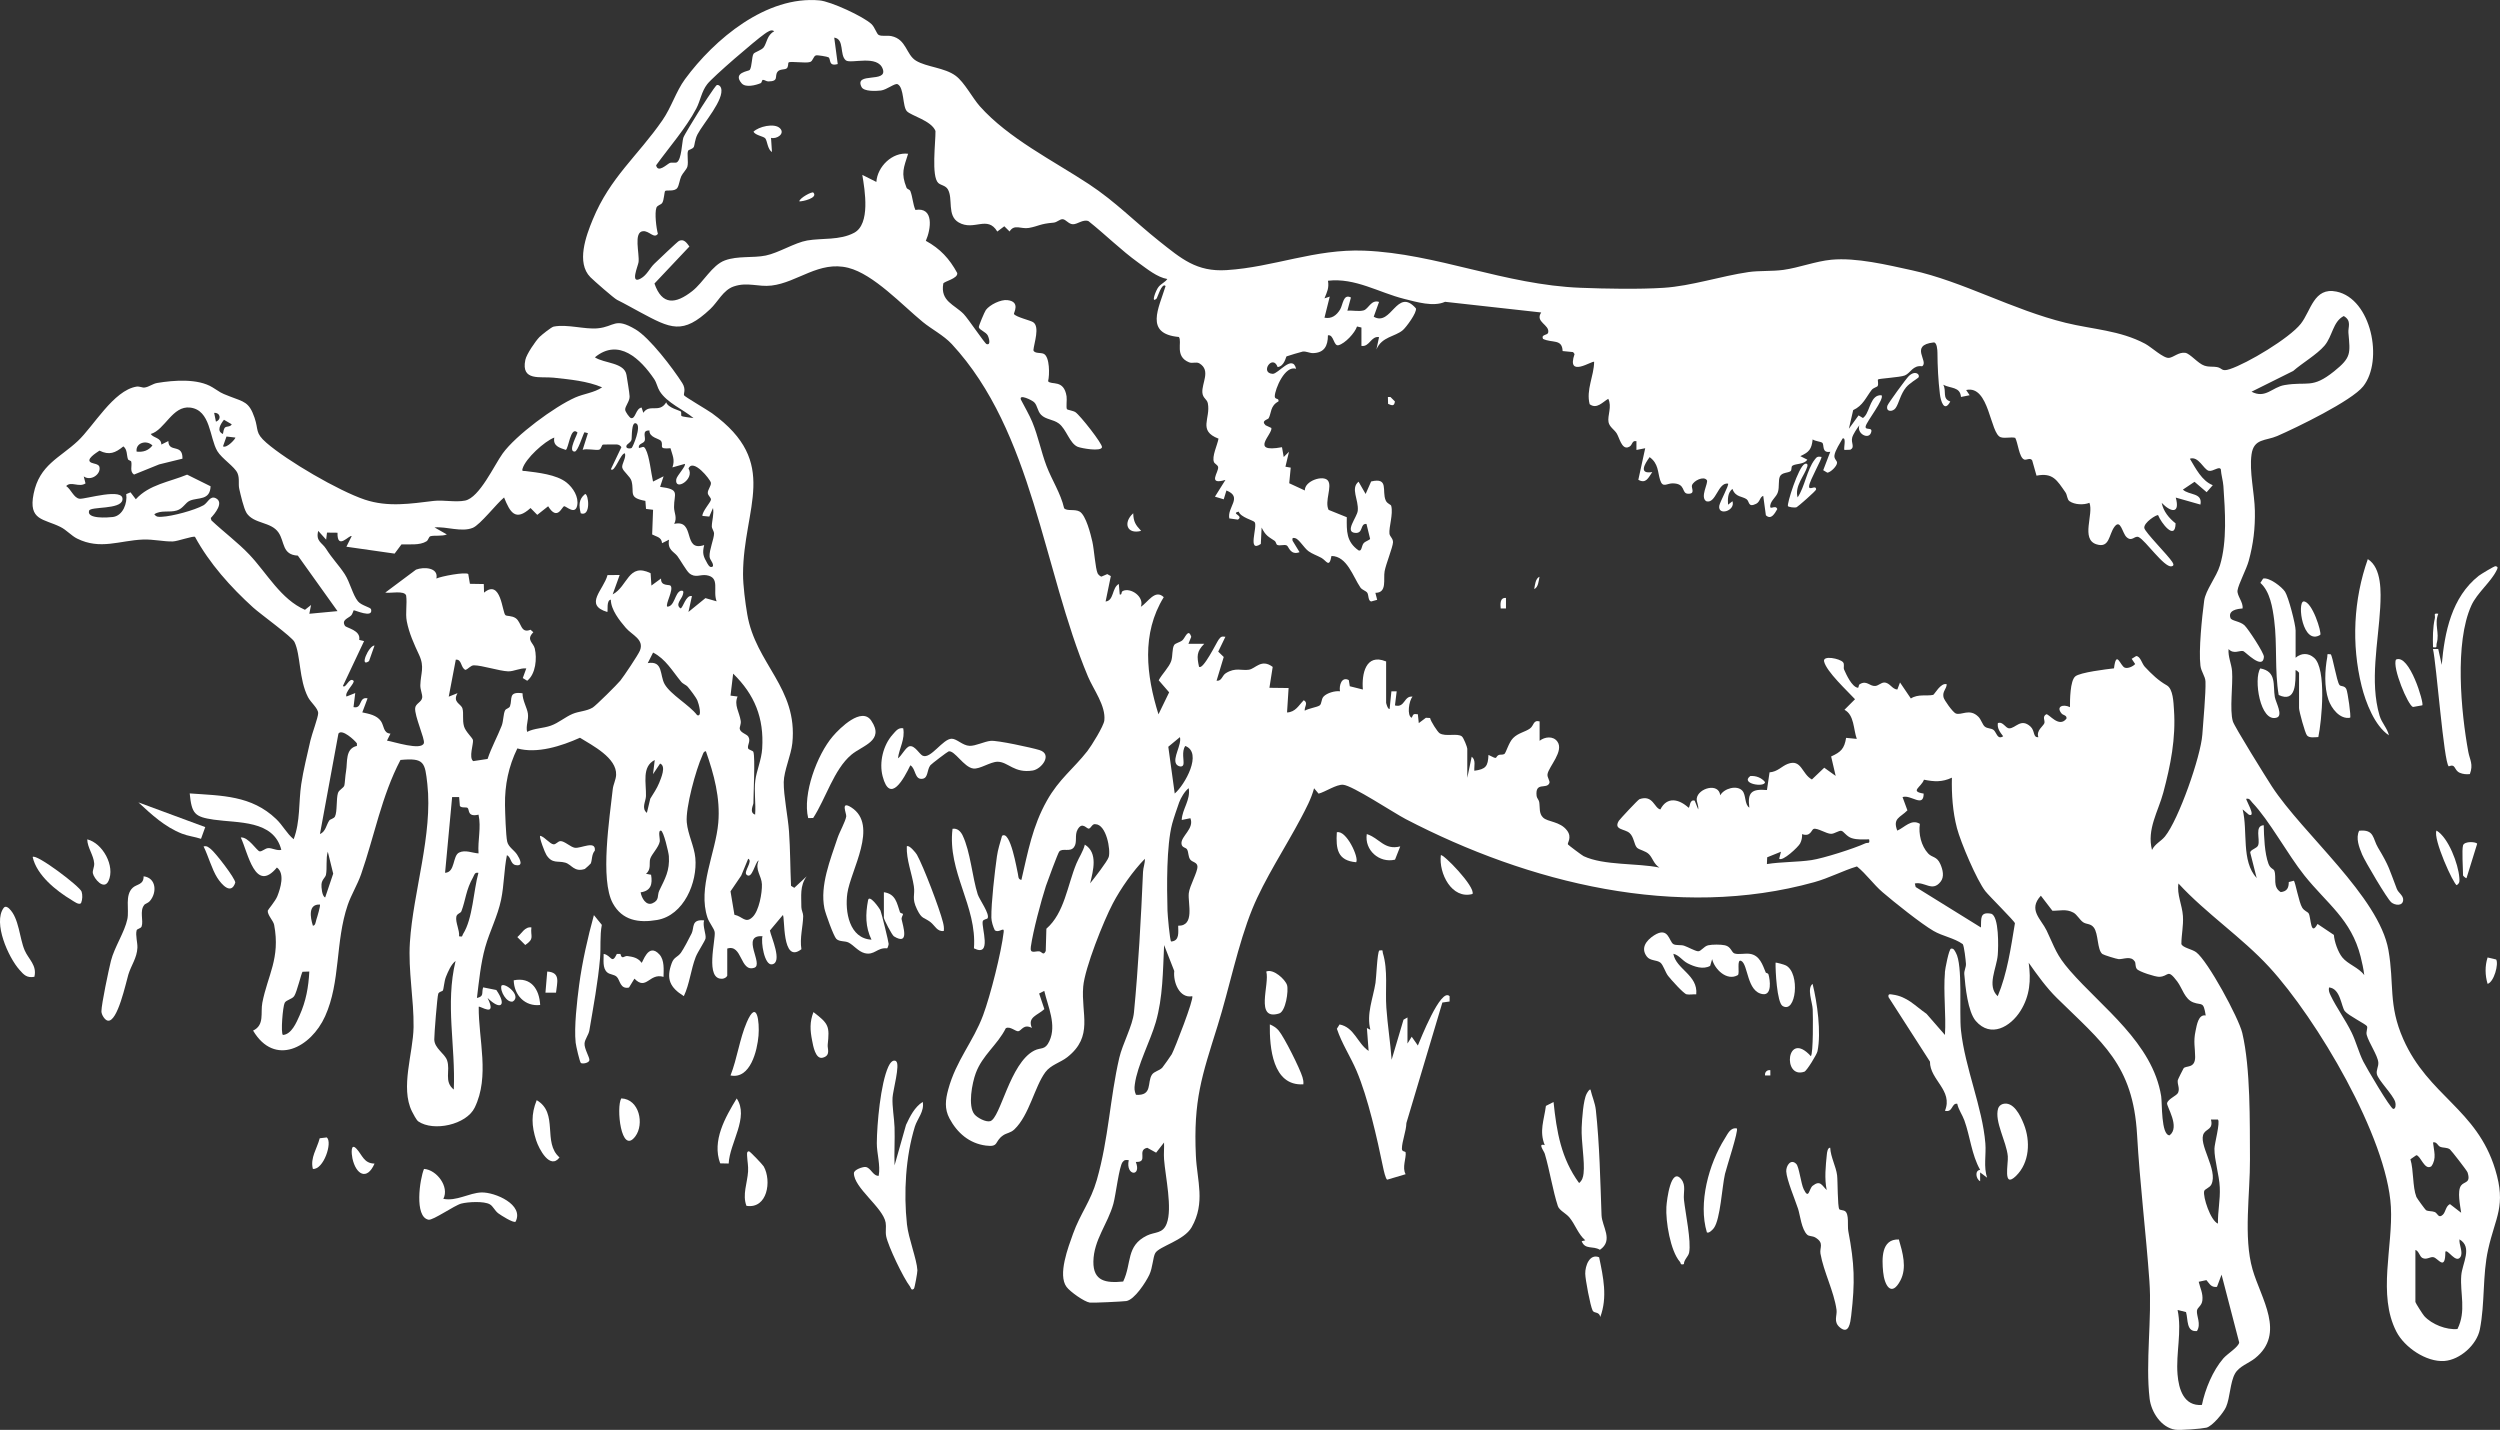
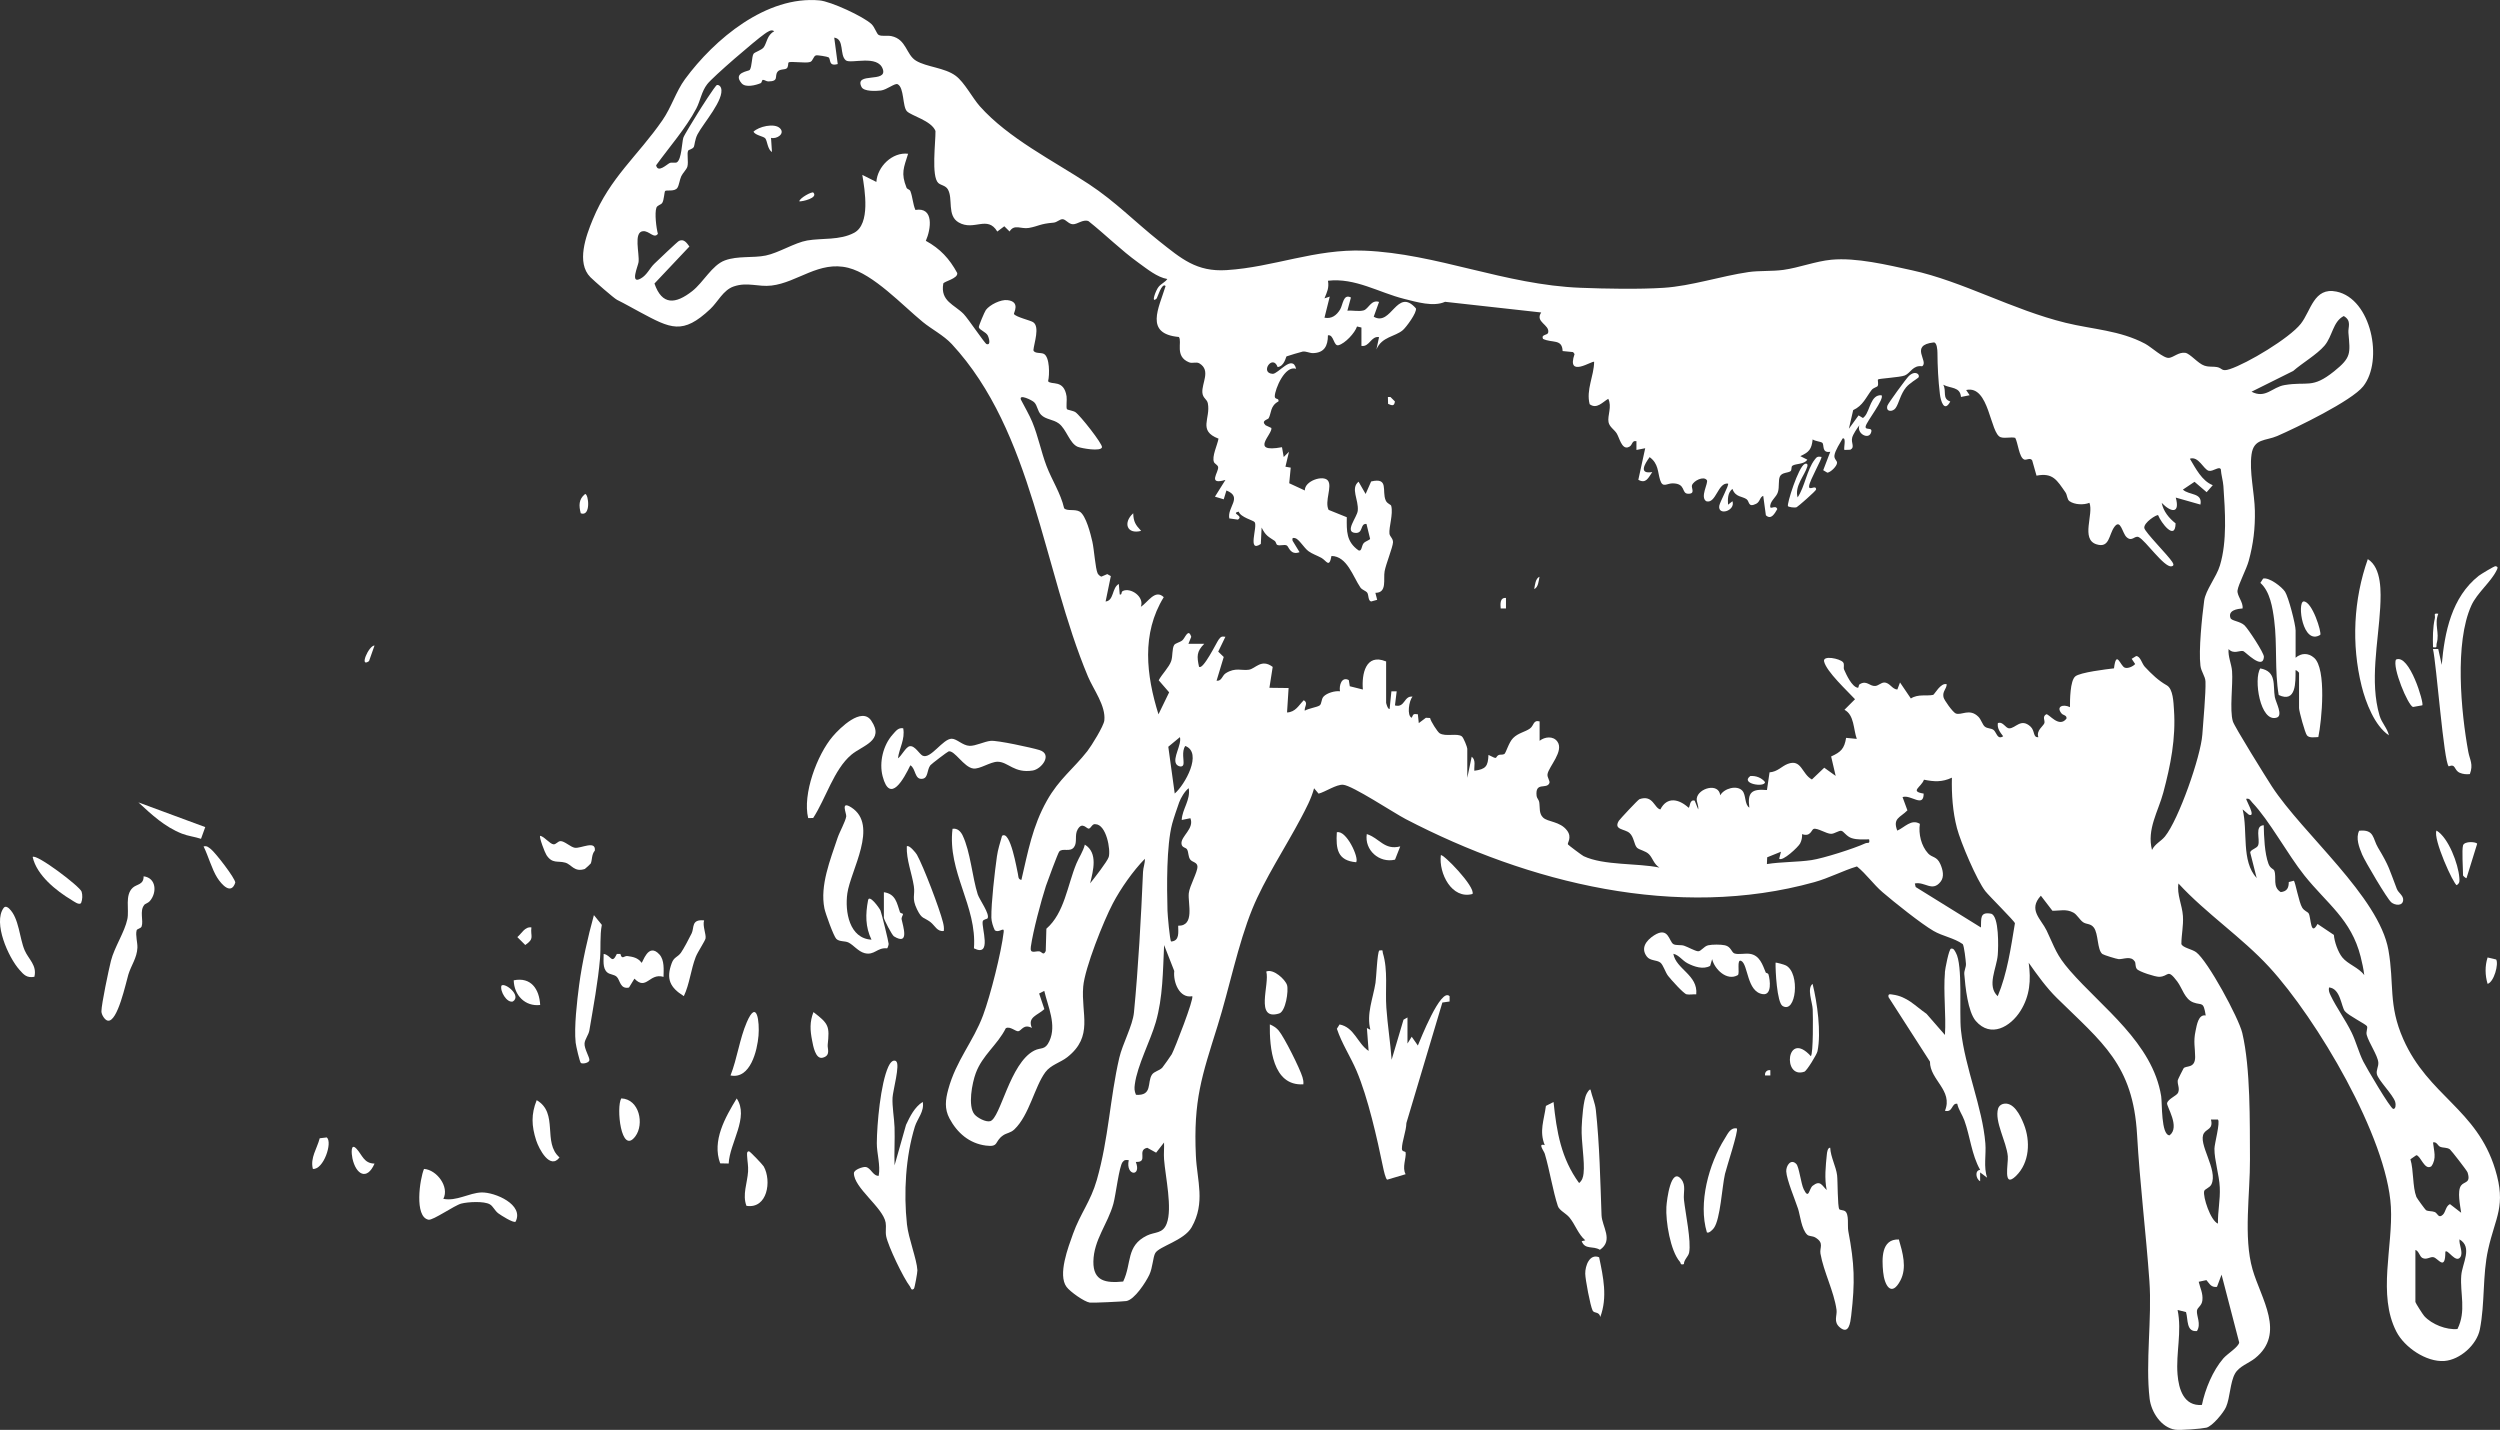
<svg xmlns="http://www.w3.org/2000/svg" id="Layer_2" viewBox="0 0 435.55 249.11">
  <rect x="0" y="0" width="435.55" height="249.11" fill="#333333" stroke="none" />
  <defs>
    <style>.cls-1{fill:#fff;}</style>
  </defs>
  <g id="Layer_2-2">
    <path class="cls-1" d="M390.72,106.01c-.98.06-2.59.32-2.13,1.66.18.51,1.66.55,2.43,1.26.61.56,3.45,4.85,3.4,5.52-.17,2.39-3.28-.95-3.61-1.02-.65-.15-1.66.61-2.55-.35-.12,1.31.51,2.58.61,3.84.18,2.41-.46,6.73.14,8.76.27.92,5.83,9.84,6.79,11.32,5.4,8.28,18.66,19.21,20.31,28.51,1.05,5.93-.06,9.54,2.59,15.53,4.38,9.9,12.8,12.17,16.01,22.68,1.96,6.43.03,8.27-1.23,13.98-1,4.49-.53,9.3-1.44,13.91-.54,2.7-3.47,5.3-6.19,5.5-3.15.22-6.95-2.38-8.35-5.11-3.32-6.44-.57-14.79-.96-21.76-.68-12.15-12.92-32.76-21.19-41.75-4.75-5.17-11.03-9.36-15.82-14.57-.31,1.89.66,3.77.78,5.67.11,1.71-.26,3.21-.27,4.87.21.65,1.84.89,2.57,1.43,2.03,1.5,7.42,11.46,8.04,14.07,1.46,6.21,1.3,15.47,1.34,22,.04,6.01-1.17,13.55.45,19.2,1.46,5.08,5.83,11.16.43,15.48-1.08.86-2.76,1.39-3.48,2.66-.86,1.51-.86,4.19-1.56,5.81-.41.97-2.4,3.39-3.44,3.62-.9.2-4.57.49-5.44.35-2.45-.39-4.16-3.09-4.44-5.39-.75-6.35.43-14-.04-20.53-.61-8.51-1.66-16.91-2.15-25.49-.7-12.2-6.07-16.03-13.97-23.8-1.79-1.76-3.47-4.08-4.91-6.14.42,3.01.22,5.76-1.43,8.39-1.74,2.77-5.18,4.77-7.79,1.75-1.38-1.6-1.82-5.97-2-8.16-.05-.63.33-1.2.29-1.8-.04-.64-.31-3.08-.56-3.43-1.53-1.08-3.48-1.36-5.08-2.29-2.15-1.24-6.9-5.04-8.9-6.76-1.6-1.38-2.81-3.15-4.45-4.48-2.48.75-4.84,2.02-7.43,2.74-23.83,6.63-49.78.15-71.19-10.99-2.04-1.06-9.31-5.88-10.91-5.98-1.17-.08-3.08,1.24-4.26,1.55l-.79-.94c-.49,1.85-1.42,3.55-2.3,5.23-2.66,5.03-6.34,10.6-8.46,15.8-2.51,6.17-4.02,13.88-6.05,20.36-2.75,8.79-4.23,12.94-3.78,22.65.2,4.32,1.7,8.15-.74,12.44-1.32,2.32-5.63,3.31-6.33,4.49-.42.71-.44,2.52-1.04,3.79s-2.57,4.35-4.02,4.58c-.6.09-5.94.34-6.35.27-1-.16-3.43-1.9-4.05-2.73-1.57-2.11.29-6.93,1.13-9.27,1.27-3.53,3.06-5.6,4.14-9.37,2.08-7.28,2.28-14.22,3.91-21.26.57-2.46,2.33-5.6,2.56-7.91.76-7.81,1.24-16.53,1.58-24.49.03-.78.36-1.5.32-2.29-2.06,2.11-4.2,5.16-5.58,7.78-1.6,3.03-4.89,11.25-5.16,14.49-.4,4.78,1.84,8.64-2.76,12.28-1.2.95-2.87,1.33-3.83,2.62-1.89,2.56-2.8,7.48-5.39,9.96-.67.65-1.35.61-2,1.07-1.54,1.08-.65,2.07-2.99,1.76-2.88-.38-4.98-2.2-6.33-4.73-.89-1.67-.7-3.25-.22-5.03,1.38-5.1,4.36-8.32,6.08-12.95,1.28-3.45,3.17-10.91,3.59-14.53.11-.98-.79.28-1.55-.27-.3-.6-.59-1.54-.6-2.19-.04-2.58.59-8,.97-10.69.17-1.22.56-2.39.89-3.57,1.47-1.09,2.61,6.06,2.76,6.6.11.42-.02.96.61,1.08,1.16-4.95,1.92-9.32,4.45-13.82,2.12-3.77,4.61-5.52,7.04-8.62.7-.89,2.86-4.38,2.96-5.34.28-2.56-1.88-5.36-2.84-7.63-7.86-18.73-9.56-42.62-23.73-57.94-1.42-1.53-3.54-2.61-5.05-3.85-3.62-2.97-8.57-8.32-12.98-9.44-5.1-1.29-8.84,2.55-13.38,3.09-2.32.28-4.19-.67-6.6.16-1.83.63-2.75,2.69-4.06,3.92-4.83,4.55-6.89,3.42-12.25.55-1.37-.73-2.55-1.42-4-2.14-.53-.26-4.09-3.38-4.65-3.95-2.49-2.52-.76-7.2.41-10.03,3.04-7.39,7.84-11.08,12.15-17.32,1.55-2.24,2.36-5.01,3.92-7.14,5.13-6.98,14.19-14.59,23.45-13.73,1.96.18,7.65,2.8,9.06,4.14.54.52.9,1.68,1.21,1.86.52.32,1.54.07,2.24.22,2.65.56,2.55,3.24,4.3,4.29,1.84,1.11,4.99,1.2,6.9,2.62,1.53,1.13,2.92,3.86,4.21,5.31,4.96,5.58,12.79,9.48,18.99,13.56,4.6,3.03,8.03,6.57,12.21,9.9,3.92,3.11,6.56,5.42,11.79,5.09,8.25-.52,15.35-3.72,23.97-3.39,12.65.49,24.49,5.97,37.74,6.47,4.41.17,10.1.28,14.46,0,4.79-.31,9.96-2.04,14.76-2.74,1.83-.27,4.11-.11,6.07-.38,2.74-.38,5.62-1.51,8.37-1.77,4.38-.41,9.72.9,14.05,1.84,8.79,1.92,17.5,6.88,26.77,9.15,4.73,1.16,9.43,1.3,13.85,3.65,1.07.57,3.22,2.6,4.17,2.46.82-.12,1.67-1.04,2.82-.88.83.12,2.23,1.88,3.32,2.23.89.29,1.46.11,2.2.25.98.18.73.85,2.23.36,3.06-1,10.38-5.38,12.37-7.9,1.78-2.26,2.27-6.43,6.22-5.61,6.07,1.26,8.22,11.99,4.66,16.5-2,2.54-11.67,7.22-14.98,8.66-2.03.88-4.08.39-4.48,3.2-.42,2.99.52,6.75.58,9.8.06,3.07-.26,5.79-1.07,8.75-.4,1.47-1.78,4.03-1.95,5.14-.14.92,1.05,2.09.87,3.15h.02ZM241.49,115.22v7.22c0,.06.29,1.2.61,1.07l.31-3.07h.92l-.3,2.46c1.78.47,1.53-1.73,3.07-1.53-.63.65-1.03,3.34-.15,3.68.29-.63.25-.72,1.07-.61l.16,1.54,1.24-.93.73.04c.09.56,1.3,2.42,1.65,2.65,1.03.67,3.09-.07,3.89.56.3.24.94,1.87.94,2.14v5.07l.77-3.68c.77.6.39,1.62.46,2.45,2-.28,2.38-.76,2.46-2.76,1.81.94,1.06.4,1.77.02.22-.12.7,0,.99-.17s.76-2.01,1.53-2.78c.9-.91,2.1-1.06,2.94-1.67.72-.52.54-1.53,1.68-1.24v3.38c.89-.7,2.35-.89,3.09.13,1.21,1.66-1.5,4.38-1.71,5.67-.1.61.49,1.19.32,1.58-.49,1.14-2.52-.33-2.22,2.25.04.35.39.67.45,1.03.16.92-.08,1.99.67,2.71.84.81,2.96.64,4.18,2.26.94,1.24-.02,2.18.16,2.43.1.14,2.46,1.91,2.73,2.04,3.54,1.66,9.34,1.18,13.21,1.99-.99-.61-1.17-1.66-1.82-2.32-.6-.61-1.69-.75-2.09-1.14-.51-.51-.52-1.86-1.29-2.55-.85-.77-2.85-.53-1.88-2.14.13-.22,3.35-3.69,3.6-3.77,2.38-.83,2.57,1.59,3.64,1.79,1.17-2.3,3.24-1.82,4.91-.3.27,0,.13-1.52,1.07-1.23l.61,1.53c.12-.65-.33-1.33-.25-1.93.25-1.77,3.83-2.8,4.09-.53.65-1.2,2.92-1.85,3.86-.79.66.74.35,2.38,1.21,2.94-.36-2.71.43-3.29,3.07-3.07l.45-3.08c1.42-.11,2.08-1.05,3.16-1.47,2.43-.93,2.45,1.77,4.22,2.71l2.15-2.05,1.99,1.43-.79-3.39c1.71-.77,2.3-1.35,2.61-3.24l1.86.18c-.61-1.68-.42-4.17-2.15-5.07l1.84-1.84c-1.31-1.42-5-4.83-5.39-6.59-.25-1.11,2.73-.5,3.29.13.33.37.03.91.2,1.3.4.9,1.34,2.98,2.37,3.16.23.04.09-.46.36-.62,1.22-.74,1.71.39,2.69.31.55-.04,1.02-.59,1.56-.6,1,0,1.38,1.2,2.3,1.21l.46-1.22,1.89,2.79c1.26-.82,2.81-.38,3.89-.63.22-.05,1.32-2.19,2.36-1.85-.05.88-.76,1.2-.57,2.23.1.54,1.63,2.63,2.12,2.85.98.43,2.41-.98,3.98.6.44.44.72,1.38,1.08,1.68.47.4,1.09.26,1.55.6.49.36.65,1.79,1.67,1.1-.53-.69-1.07-1.37-.92-2.3.93-.31,1.29.9,1.98.92,1.1.02,2.02-1.85,3.7-.31.82.75.4,1.95,1.37,1.85-.4-1.18.85-1.89,1.05-2.44.16-.44-.43-1.13.33-1.55.48-.11,2.21,2.46,3.52.76.11-.59-.58-.59-.82-.86-1.07-1.23.2-1.74,1.43-1.14,0-1.23.01-4.59.93-5.36.83-.7,5.45-1.25,6.74-1.4.41-3.3,1.08-.46,1.86-.13.53.22,1.44-.19,1.83-.62l-.61-.91.78-.48c.74,0,.99,1.31,1.51,1.87,1.23,1.31,2.36,2.4,3.83,3.23,1.11.63,1.16,2.96,1.25,4.28.34,4.98-.59,9.64-1.86,14.4-.87,3.27-2.9,6.4-1.97,10,.54-1.09,1.56-1.49,2.26-2.35,2.39-2.95,6.23-13.91,6.51-17.75.16-2.3.62-7.22.55-9.23-.03-.93-.76-1.73-.88-2.77-.33-2.71.27-8.47.65-11.32.25-1.87,2.13-4.09,2.75-6.16,1.27-4.22.9-9.43.6-13.82-.07-.95-.39-1.96-.45-2.93-.32-.58-1.36.45-2.1.27-.91-.22-1.77-2.62-3.29-2.1,1.01,1.68,2.09,3.87,3.99,4.61l-1.07,1.22-2.11-1.81-2.03,1.36c1.08,1.02,3.46.49,3.06,2.61l-4.3-1.22c.78,2.87-.83,2.6-2.45.92.29,1.48,1.28,2.68,2.42,3.57-.05,3.16-2.56-.14-3.04-1.42-.23-.17-2.55,1.29-2.41,2.23.11.73,4.09,4.7,4.87,5.91.26.4.32.7-.16.77-1.28.18-4.5-4.51-5.68-5.09-.71-.35-1.16.89-2.12,0-.75-.68-1.03-3.26-2.12-1.79-1,1.36-.82,3.78-3.13,3.04-2.77-.88-.45-5.27-1.22-7.23-1,.41-2.59.34-3.47-.28-.44-.31-.38-1.07-.7-1.53-1.49-2.12-2.17-3.48-5.05-2.92l-.75-2.65c-.33-.56-1.03,0-1.4-.16-.89-.36-1.08-2.93-1.56-3.78-.81-.19-1.71.14-2.51-.1-1.89-.56-1.97-9.16-6.04-8.23l.61.91-1.51.3c-.15-1.81-1.77-1.44-3.09-2.13.63,1.15-.25,2.42,1.23,2.92-1.07,2.01-1.68-.14-1.81-1.27-.3-2.52-.41-4.75-.43-7.25,0-.37-.07-1.84-.67-1.77-4.29.49-.75,3.34-2,4.15-1.62-.23-2.02,1.2-3.01,1.6-.84.34-4.51.53-4.67.7-.11.11.13.81-.07,1.15-.09.16-.76.31-1.03.66-1.01,1.31-1.52,2.75-3.23,3.53l-.75,3.25,1.69-2.33.77.46.3-.29c.93-1.04,1.03-3.82,2.92-3.68.59.59-2.55,4.52-2.75,5.39s1.41-.03.9,1.21c-.48,1.16-2.53.05-1.99-1.38-.4.52-1.1,1.55-1.26,2.15-.25.96.53,1.66-.32,2.12l-1.04.04c-.17-.29.38-2.26-.31-2-.44.79-1.29,2.06-1.42,2.92-.11.7.48.91.45,1.34-.03.58-1.12,1.65-1.69,1.7l-.72-.43,1.23-3.21c-1.57.27-.99-1.27-1.41-1.58-.29-.21-1.24-.26-1.66-.58-.18,1.73-.63,2.22-2.15,2.92l1.22.61c-.52.85-2.01.66-2.58,1.05-.31.21-.05.76-.37.98-.42.29-1.48.19-1.82.89-.32.66-.07,1.81-.35,2.72s-1.2,1.4-1.34,2.35.92-.25,1.23.62c-.41.68-1.04,1.98-1.99,1.08l-.46-3.38c-.59.18-.55,1.04-1.23,1.38-1.44.71-1.14-.39-1.65-.78-.74-.56-1.96-.32-2.49-1.82-.84.7-.82,1.75-.76,2.76l.77-.61c.56,1.69-2.57,2.61-2.3.8.1-.66,1.76-3.65,1.53-3.87-1.79-.24-2.08,3.57-3.79,3.08-1.15-.71.42-3.23.1-3.68-.56-.78-2.3.1-2.59.88-.18.48.67,1.52-.68,1.49-1.23-.03-.3-1.8-2.71-1.81-1.01,0-1.71.85-2.16-.57s-.27-2.86-1.83-4c-.94,1.28-1.9,3,.46,2.6-.67.98-1.09,2.1-2.43,1.35l1.2-5.5-1.53.3v-1.53c-.93-.17-.57.84-1.51,1.08-1.06.28-1.45-1.64-1.92-2.42-.41-.67-1.27-1.13-1.43-1.97-.22-1.14.64-2.71-.05-4.07-.97.55-2,1.87-3.24.94-.65-2.52.75-4.89.78-7.38-.27-.29-4.89,2.93-3.41-1.36l-.26-.34-1.82-.18c-.09-2.18-1.77-1.34-3.42-2.12-.36-.82.78-.59.9-1.09.33-1.38-2.35-1.83-1.21-3.51l-16.75-1.86c-2.02.92-4.94.04-7.13-.51-4.43-1.11-8.53-3.71-13.27-3.16.22,1.26-.17,1.99-.61,3.07l.92-.31-.92,3.68c1.26.24,2.1-.42,2.72-1.42.51-.83.53-2.81,1.89-2.1l-.62,2.3c.88-.09,2.02.19,2.85-.06s1.3-1.93,2.67-1.47l-.93,2.58c3.09,1.78,4.04-5.22,7.35-1.46.22.72-1.69,3.29-2.27,3.79-1.36,1.17-3.66,1.12-4.61,3.37l.46-2.15c-1.42-.23-1.65,1.76-3.07,1.53v-3.2l-.77-.18c-.38,1.15-2.08,2.95-3.21,3.26-.9.25-.8-1.93-1.86-1.72,0,1.84-.63,3.06-2.61,3.1-.61,0-1.19-.35-1.78-.27-.17.02-2.69.77-2.82.84-.11.06-.36,1.72-1.55,1.86-.86-2.34-3.16,1.04-.87,1.18.96.06,3.46-3.5,4.09-.87-1.93-.69-3.69,3.51-3.72,4.78,0,.65.8.24.64.9-1.45.76-1.22,2.05-1.7,2.92-.14.26-1.4.4-.54,1.23l1.01.47c.25,1.07-3.9,4.4,1.85,3.35l.3,1.71.92-.92-.62,2.61.92.16-.26,2.72,2.72,1.26c-.06-1.68,3.22-2.75,4.02-1.72s-.62,3.6.12,5.1l3.17,1.28c-.03,2.44-.1,4.26,2.05,5.78.58.23.5-.81.89-1.26.29-.34,1.1-.56,1.12-.76l-.63-2.59c-1.18-.12-.47,1.7-1.99,1.56-1.88-.18.35-2.72.47-3.86.19-1.91-1.31-3.9.14-5.06l1.23,2.14.96-2.18c3.16-.76,1.82,1.68,2.54,3.3.27.62.9.69.96.95.37,1.44-.43,3.74-.31,4.84.06.52.65.83.62,1.52-.04.84-1.22,3.74-1.46,5.02-.26,1.37.49,3.79-1.61,3.77l.31,1.22-1.05.29c-.54-.11-.42-1.12-.66-1.5s-.89-.48-1.21-.94c-1.29-1.88-2.32-5.46-5.04-5.49-.4,2.18-.85.83-1.77.32-.72-.39-1.59-.68-2.23-1.15-.78-.56-1.65-2.12-2.33-2.28-.46-.1-.53,0-.45.45l1.22,2c-1.61.59-1.88-.98-2.21-1.16-.47-.26-1.23.14-1.72-.13-.13-.07-.19-.53-.39-.67-1.17-.78-1.59-.92-2.29-2.33l-.14,2.86c-2.42,1.62-.52-3.01-1.07-3.8-.22-.32-2.46-.84-2.78-1.83-1.49.32.95.68-.14,1.39l-1.5-.21c-.4-1.98,2.39-3.71-.5-4.87l-.47,1.54-1.53-.46,1.83-2.92c-3.26.97-1.1-1.41-1.28-2.26-.07-.34-.59-.55-.71-.82-.44-.94.6-3.03.78-4.11-3.65-1.39-1.33-3.51-1.86-6.16-.15-.74-.86-.86-.95-1.84-.14-1.68,1.52-3.86-.5-5.1-.58-.35-1.21.06-1.83-.2-2.54-1.04-1.15-3.56-1.76-4.41-6.05-.55-3.5-5-2.32-8.88-.65-.67-1.44,2.05-1.54,2.15-1.08,1.06-.18-1.39.31-1.99s1.15-.81,1.53-1.38c-1.77-.3-3.53-1.76-5.01-2.82-3.08-2.22-5.76-4.91-8.72-7.26-.93-.38-1.91.55-2.7.54s-1.24-.87-1.83-.88c-.5,0-.96.55-1.55.6-2.42.2-2.56.6-4.3.92-1.38.25-2.54-.74-3.37.62l-.92-.91-1.22.92c-1.73-2.88-4.04-.04-6.72-1.58-2.1-1.2-.93-4.14-1.9-5.78-.41-.68-1.2-.68-1.66-1.1-1.25-1.14-.45-7.18-.49-9.06-.7-1.8-4.25-2.66-4.98-3.44-.79-.84-.45-4.13-1.62-4.71-.46-.23-1.88.97-2.9,1.1-.84.1-2.98.21-3.39-.62-1.32-2.66,4.53-.63,3.72-3.09-.86-2.6-5.56-.88-6.44-1.54-1.16-.95-.19-3.7-2.03-3.97l.61,4.61c-1.67.46-1.15-.84-1.6-1.17-.16-.12-1.94-.42-2.19-.34-.48.15-.51.98-1.02,1.15-.78.27-3.46-.19-3.75.09-.13.12,0,.77-.34,1.03s-1.19.07-1.58.58c-.6.77.33,1.67-1.62,1.69-.31,0-.66-.28-.93-.28-.19,0-.17.5-.41.59-.83.34-2.6.82-3.3.02-1.64-1.9,1.26-2.11,1.41-2.33.4-.57.34-2.31.66-2.81.19-.3,1.42-.64,1.78-1.14.54-.75.57-2.15,1.82-2.78-.46-.46-1.25.16-1.69.46-1.59,1.11-8.97,7.44-9.98,8.75s-1.17,2.84-1.9,4.24c-1.76,3.36-4.77,6.8-7,9.89.3,1.41,1.88-.18,2.37-.4.35-.16.97.05,1.25-.12.81-.49.88-3.46,1.11-4.26.14-.47,2.05-3.52,2.5-4.26.39-.65,3.07-4.87,3.36-4.94.34-.08.63.22.72.51.64,1.99-3.09,6.14-4.1,8.08-.45.85-.52,1.96-.63,2.17-.23.43-.88.48-.99.66-.27.45.08,1.96-.14,2.78-.13.5-.8,1.11-1.07,1.69-.27.58-.38,1.57-.67,2.01-.47.72-1.87.34-2.13.55-.16.13-.19,1.61-.52,2.09-.23.34-.85.39-1.01.83-.33.95-.03,3.5.26,4.55-.67.93-1.52-.57-2.6-.46-1.69.16-.58,3.89-.77,5.39-.08.65-1.56,3.96.39,2.85,1.1-.62,1.54-1.78,2.35-2.56.56-.54,4.05-3.87,4.31-3.99.87-.4,1.34.35,1.81.98l-6.09,6.45c1.33,3.83,3.66,3.6,6.57,1.33,1.97-1.54,3.45-4.53,5.7-5.36,2.25-.83,4.9-.39,7.13-.85s5.06-2.25,7.21-2.62c2.62-.45,5.67,0,8.18-1.34,2.85-1.52,1.88-7.36,1.42-10.09l2.45,1.23c.18-2.68,2.79-5.24,5.53-4.91-.76,2.44-1.28,3.38-.28,5.9.12.31.55.28.68.62.39,1.01.43,2.25.87,3.27,3.28-.56,2.72,3.35,1.82,5.38,2.5,1.37,4.11,3.11,5.47,5.61.16.98-2.33,1.45-2.43,1.84-.55,3.09,1.95,3.65,3.56,5.31.79.82,3.67,5.14,3.98,5.23.84.26.37-1.18.23-1.46-.34-.69-1.48-.97-1.58-1.49-.04-.2,1-2.68,1.23-2.99.7-.93,2.61-1.86,3.76-1.72,2.35.28,1.03,2.28,1.13,2.42.37.54,2.87,1.11,3.34,1.42,1.21.79.17,3.63.05,4.88.16.64,1.3.38,1.81.64,1.05.52,1.03,3.69.75,4.77.57.74,2.75-.4,3.22,2.63.09.58-.11,1.99.07,2.24.1.14,1.08.26,1.47.52.81.54,4.75,5.54,4.63,6.11-.16.8-3.57.19-4.22-.07-1.42-.58-1.98-3.09-3.3-4.07-1-.74-2.27-.67-3.09-1.51-.65-.67-.62-1.6-1.2-2.18-.35-.36-2.73-1.53-2.31-.45.6,1.16,1.49,2.7,1.97,3.87,1.05,2.54,1.55,5.21,2.48,7.66s2.49,4.8,3.07,7.37c.48.57,1.87.1,2.71.59,1.1.64,1.92,3.96,2.21,5.23.31,1.35.52,4.66.92,5.53.1.21.44.53.66.57l1.02-.44.62.35-.91,4.43c1.49-.17,1.07-2.39,2.3-3.06l.16,1.83c.47.11.17-.41.53-.6,1.31-.67,3.81.96,3.15,2.75,1.22-.76,2.47-3.15,3.99-1.68-3.91,6.35-3.05,13.59-.92,20.41l1.86-3.83-1.82-2.1c.55-1.05,1.82-2.28,2.18-3.36.29-.89.12-2.17.52-2.79.2-.32.99-.45,1.42-.81.48-.39,1.04-2.22,1.55-.61l-.49,1.21h2.76c-1.36,1.35-1.3,2.2-.92,3.99.67.71,3.11-4.31,3.42-4.71.4-.51.48-.6,1.18-.5l-1.25,2.59.96.93-1.25,4.14c.92.1.95-.91,1.62-1.32,1.68-1.05,2.76-.4,4.02-.6,1.15-.18,2.16-1.98,4.14-.49l-.57,3.64,3.34.04-.27,4.26c1.5-.08,2-1.22,2.92-2.14.82.51.08,1.12.16,1.83.64-.39,2.11-.61,2.56-.89s.27-1.1.73-1.58c.58-.62,2-1.03,2.85-.91-.18-1.03.3-2.63,1.54-1.95l.17,1.07,2.28.57c-.23-2.71.5-6.33,3.99-4.91h.06ZM392.25,68.24c2.46,1.28,3.6-.79,5.75-1.15,4.08-.69,4.78.7,8.65-2.4,3.04-2.44,2.8-3.12,2.49-6.73-.08-.97.61-2.08-.81-2.9-1.91.97-1.94,3.51-3.37,5.18-1.32,1.53-3.87,3.02-5.44,4.39l-7.27,3.62h0ZM205.57,128.42l-2.03,1.68,1.12,8.15c1.75-1.49,4.92-7.1,1.84-8.29-.68.97-.19,2.57-.32,3.2s-.99.37-1.25-.04c-.68-1.07.98-3.37.64-4.7h0ZM340.05,135.49c-1.7.79-3.06.71-4.86.35-.46,1.32-2.55,2.02-.05,2.42,0,2.56-2.26.1-3.68.61l.85,2.31c-1.26,1.28-2.6,1.36-1.77,3.53,1.28-.55,2.45-2.09,3.94-1.18-.27,1.73.23,3.85,1.44,5.16.7.76,1.52.46,2.13,1.86.42.96.74,2.21.02,3.09-1.45,1.8-2.68-.08-4.47.28l.15.62,11.37,7.05c.09-1.44-.29-2.8,1.78-2.4,1.4.42,1.26,5.82,1.15,7.17-.19,2.35-1.96,5.39-.01,7.2,1.67-3.99,2.29-8.44,3-12.71-.07-.38-4.47-4.72-5.14-5.57-1.51-1.93-4.31-8.53-4.96-11.01-.74-2.82-.95-5.88-.88-8.79h-.01ZM205.88,142.85c.08-1.9,1.57-3.46,1.22-5.53-.67.47-1.41,1.74-1.67,2.48-.33.92-.96,2.78-1.21,3.7-1.02,3.85-.93,11.03-.82,15.17.02.73.41,5.2.63,5.36,1.51-.09,1.24-1.64,1.23-2.75,2.95.06,1.67-3.89,1.85-5.66.13-1.27,1.55-3.68,1.51-4.66-.03-.75-.89-.74-1.24-1.19-.41-.53-.28-1.32-.58-1.8-.22-.35-.89-.26-.96-.97-.14-1.31,2.28-2.63,1.55-4.45l-1.53.31h.02ZM411.9,169.87c-.13-1.07-.37-2.15-.63-3.2-1.64-6.5-5.84-9.2-9.8-14.15-2.95-3.7-6.1-9.59-9.09-12.71-.32-.33-.44-.78-1.05-.64-.11.11,1.84,3.34.46,2.76l-1.08-.92c.95,3.82-.29,8.98,2.45,11.97l-1.13-4.46c.06-.53,1.2-.7,1.39-1.27.37-1.07-.67-3.39.97-3.48.04,1.97.14,4.86.82,6.71.32.87.89.87,1.02,1.21.44,1.18-.36,2.83,1.12,3.73,1.09-.12,1.4-.72,1.4-1.75l.88-.23c.27.21.87,3.75,1.46,4.69.37.59.96.72,1.13,1.01.42.7.3,4.13,1.54,1.83l2.85,1.91c.08,1.18.72,2.99,1.46,3.91.96,1.2,2.89,1.79,3.82,3.08h0ZM189.91,153.91c.64-.79,3.02-3.83,3.25-4.6.37-1.21-.4-5.68-2.32-5.72-.55-.12-.75.69-1.13.77-.41.08-1.14-1.3-1.97.16-.57,1,0,2.21-.62,3.06-.68.96-2.01.09-2.59.79-.21.25-2.07,5.25-2.31,5.98-.88,2.75-2.23,7.8-2.63,10.6-.19,1.31.72.73,1.46.79.45.04.73.86,1.14-.06l.11-3.88c3.15-2.73,3.65-7.53,5.23-11.35.46-1.11,1.18-2.11,1.47-3.3,2.33,1.43,1.45,4.55.92,6.75h0ZM325.62,146.23c-1.01,0-2.02.11-3.02-.21-.87-.27-1.41-1.2-1.78-1.27-.47-.09-1.18.51-1.8.52-.84,0-2.37-1.06-3.04-.86-.39.12-.53,1.45-2.02.91.02.61-.07,1.09-.35,1.64-.32.61-3.06,3.18-3.64,2.65l.31-1.22-2.4.97-.05,1.18c2.46-.4,5.36-.33,7.76-.69,2.07-.31,7.44-2.02,9.38-2.92.43-.2.84.18.67-.69h-.02ZM371.9,167.5c-.64-1.05-2.01-.34-2.8-.4-.34-.02-2.6-.72-2.82-.89-.94-.74-.66-3.55-1.51-4.63-.56-.72-1.24-.5-1.85-.91-.58-.39-1.06-1.34-1.7-1.68-1.28-.68-2.33-.3-3.65-.32l-2.01-2.62c-2.27,2.45.03,4.05,1,6.06,1.47,3.07,1.64,4.2,4.06,6.99,5.6,6.44,14.4,12.6,15.9,21.87.19,1.17-.04,6.78,1.46,6.83,1.9-1.43-.56-5.07-.43-5.61.2-.78,1.69-1.28,1.92-1.83.33-.8-.15-1.38-.06-2.16.01-.12.94-1.97,1.01-2.07.39-.54,2.01.09,2.02-1.98,0-1.61-.34-2.64.07-4.54.22-1.05.5-2.95,1.77-2.69-.4-2.57-.65-1.71-2.16-2.28s-1.9-2.45-2.8-3.65c-1.79-2.37-1.42-.84-3.16-.81-.66.01-3.52-.89-3.88-1.37-.32-.42-.16-1-.36-1.32h-.02ZM207.72,173.56c-2.24.43-3.36-2.45-3.14-4.39l-1.77-4.52c-.21,4.47-.2,9.12-1.45,13.44-.94,3.26-3.21,7.51-3.65,10.81-.1.72-.09,1.15.2,1.84,2.93.19,1.91-2.15,2.77-3.49.39-.61,1.3-.69,1.82-1.25.15-.16,1.53-2.12,1.65-2.34.51-.94,3.92-9.71,3.56-10.1h0ZM405.76,172.02c-.1.56.05.92.28,1.4.97,2.06,2.58,4.25,3.66,6.47.76,1.55,1.23,3.44,2.03,5.04.47.95,4.74,8.25,5.23,8.27.44.01.47-.79.33-1.24-.42-1.29-2.93-3.73-3.19-4.82-.16-.69.31-1.31.25-2.04-.1-1.22-1.66-3.45-2.02-4.79-.16-.6.22-1.17.04-1.53-.16-.33-3.22-1.84-3.85-2.61s-.75-3.98-2.77-4.14h0ZM181.92,172.64l-.88.45.91,2.72c-1.18,1.1-3,1.37-2.17,3.28-1.43-.76-1.8.46-2.35.57-.46.1-1.47-.95-2.2-.52-1.45,2.9-4.07,4.68-5.23,7.82-.63,1.7-1.43,5.77-.21,7.2.49.58,1.96,1.38,2.72,1.17,1.8-.5,3.41-10.12,7.68-12.3,1.19-.61,1.88,0,2.64-1.66,1.29-2.83-.25-5.96-.89-8.72h-.02ZM386.41,195.05h-1.22c.43,1.65-.7,1.59-1.2,2.34-1.2,1.79,2.51,6.42,1.28,8.96-.29.6-1.17.79-1.26,1.17-.24.97,1.1,5.14,2.4,5.66-.04-2.15.42-4.12.32-6.31s-.95-4.78-.93-6.74c0-.85,1.05-4.65.61-5.07h0ZM195.69,223.25c1.52-3.19.45-6.19,4.13-7.99,1.39-.68,2.75-.28,3.44-2.08,1.03-2.68-.23-8.18-.46-11.22-.07-.96.04-1.95,0-2.91l-1.38,1.77-1.54-.85c-1.91.38.31,2.57-2,2.46,1.05,2.65-1.82,2.47-1.23-.31-.49-.03-.72-.11-1.06.32-.62.75-1.2,5.8-1.62,7.29-.98,3.53-3.42,6.28-3.48,10.05-.05,3.46,2.2,3.78,5.19,3.49v-.02ZM428.79,211.32c-.16-1.21-.74-3.82-.02-4.78.56-.75,1.75-.37,1.12-2.3-.09-.29-2.85-3.84-3.07-4-.52-.37-1.15-.22-1.7-.45-.43-.18-.58-.92-1.24-.76.14,1.48.68,2.8-.29,4.16-1.18.82-1.87-1.88-2.62-1.93l-1.03.71c.59,1.92.35,4.77,1.04,6.56.09.23,1.56,2.24,1.68,2.31.42.23,1.01.12,1.52.32s.64,1.2,1.41.47c.5-.47.49-1.49,1.24-1.85l1.97,1.52v.02ZM420.81,217.77v9.06c0,.14,1.29,2.18,1.54,2.45,1.31,1.45,3.86,2.45,5.79,2.26,1.57-3.14.42-6.2.66-9.32.17-2.14,2.03-4.93-.31-6.3-.11.91.69,2.29.16,3.08-.8,1.19-2.21-1.44-2.62-.93,0,3.45-1.24,1.16-2.06.96-.57-.14-1.2.52-1.94.13-.51-.27-.6-1.23-1.23-1.4h0ZM383.62,244.75c.56-2.73,1.89-5.96,3.73-8.09.7-.81,2.68-2,2.76-2.78l-3.07-11.81-.8,2.13c-1.04.12-1.28-.54-1.84-1.18l-1.34.29c.25,1.11.77,2.01.64,3.23-.11,1.02-.89,1.2-.95,1.83-.09.91.77,2.32,0,3.53-1.89.17-1.52-1.99-1.9-3.31l-1.47-.37c.78,3.78-.31,7.47-.01,11.22.21,2.6,1.1,5.58,4.27,5.33l-.02-.02Z" />
-     <path class="cls-1" d="M126.66,170.03c-.07.24-.49.46-.77.48-3.16.29-1.16-6.86-1.38-8.14-.11-.62-.95-1.61-1.24-2.46-1.78-5.23,1.42-11.31,1.87-16.58.37-4.32-.75-8.43-2.16-12.45-.42.03-.49.45-.62.75-1.11,2.42-2.95,9.1-2.71,11.65.19,2.09,1.3,4.15,1.49,6.18.4,4.26-2,10.03-6.67,10.82-3.22.55-6.06.08-7.7-2.9-2.27-4.14-.55-14.95-.02-19.87.09-.84.55-1.65.59-2.5.14-2.98-4.13-5.13-6.3-6.48-3.2,1.44-7.45,2.82-10.91,1.86-1.53,3.13-2.2,6.39-2.15,9.86.02,1.33.15,5.33.38,6.37.22.97,1.22,1.48,1.73,2.27.48.75,1.19,2.11-.28,1.82-.89-.18-.78-1.44-1.5-1.71-.51,2.55-.48,5.19-1.01,7.74-.6,2.9-1.99,5.5-2.77,8.29s-1.08,5.88-1.44,8.84c1.31-.3.76-.84,1.08-1.85l2.3.46c1.85,2.66.8,3.68-1.53,1.38,1.76,3.57-1.33,1.31-1.54,1.54-.05,5.72,1.96,12.11-.7,17.57-1.45,2.98-7.16,4.23-9.83,2.4-.31-.21-.9-1.33-1.1-1.74-2.06-4.15.21-10.11.28-14.69.07-4.83-.96-9.79-.64-14.76.57-8.81,4.01-18.83,3.04-27.58-.42-3.76-.5-4.6-4.68-4.2-3.3,6.29-4.54,13.24-6.86,19.91-.65,1.86-1.72,3.57-2.33,5.35-2.2,6.46-1.22,13.36-3.94,19.39-2.46,5.46-8.8,8.83-12.55,2.5,2.04-.96,1.27-3.1,1.61-4.85.94-4.82,3.16-7.75,2.06-13.57-.13-.71-1.2-1.73-1.11-2.48.02-.15,1.33-1.65,1.67-2.52.55-1.4,1.34-3.96-.08-4.99-3.79,4.57-5.02-2.55-6.29-5.23,1.3-.16,2.79,2.32,3.27,2.41.42.08.94-.52,1.5-.56.67-.05,1.52.5,2.29.3-1.34-5.24-7.57-4.64-11.78-5.26-3.32-.49-3.83-1.01-4.18-4.57,5.61.4,10.75.34,15.05,4.45,1.16,1.1,1.84,2.52,3.06,3.53,1.18-3.12.85-6.42,1.32-9.59.36-2.44,1.06-5.17,1.6-7.61.25-1.11,1.36-4.06,1.35-4.76,0-.85-1.29-1.86-1.77-2.79-1.6-3.1-1.26-7.35-2.36-9.62-.43-.89-5.97-4.88-7.2-6-3.9-3.54-7.61-7.67-10.13-12.31-.32-.2-3.04.78-3.86.8-1.58.05-3.39-.4-5.21-.33-4.1.17-7.42,1.84-11.47-.17-1.01-.5-1.84-1.5-2.89-2.02-2.92-1.46-5.64-1.09-4.68-5.8,1.02-5.03,4.53-6.21,7.7-9.18,2.74-2.57,6.2-8.79,10.2-9.47.55-.09,1.03.21,1.42.16.79-.11,1.43-.67,2.21-.8,2.93-.49,7.1-.8,9.64.77,1.55.95,1.13.85,3.02,1.58,2.44.95,3.34.92,4.29,3.69.75,2.18.04,2.61,2.07,4.38,3.63,3.16,12.58,8.37,17.12,9.9,4.09,1.37,8.05.7,12.03.23,1.7-.2,3.8.28,5.47-.06,2.51-.51,5.08-6.18,6.54-8.2,2.3-3.19,9.02-8.15,12.65-9.76,1.5-.66,3.31-.83,4.68-1.77-2.62-1.11-5.63-1.37-8.45-1.68-2.28-.25-5.71.68-4.93-3.09.2-.99,1.75-3.26,2.46-3.99.35-.35,2.09-1.75,2.48-1.82,2.38-.46,5.4.52,7.67.3,2.98-.28,2.95-1.97,6.58.18,2.5,1.48,6.53,6.81,8.15,9.35.72,1.14.17,1.87.32,2.15.14.25,4.12,2.58,4.86,3.11,11.98,8.7,5.44,16.39,5.41,28.03,0,1.96.39,5,.73,6.98,1.46,8.7,8.84,12.82,7.86,22.47-.22,2.12-1.47,4.81-1.5,6.79-.03,2.39.74,6.02.92,8.6.22,3.14.21,6.33.35,9.47l.57.35,2.15-2c-1.22,1.67-.91,3.42-.92,5.37,0,.51.33,1.06.32,1.55-.03,1.79-.63,3.85-.31,5.77-3.48,2.73-2.83-5.84-3.24-5.94l-2.25,2.69c.21,1.12,2.27,5.58.37,5.89-1.34.22-1.96-3.94-1.66-4.9-3.88-.28.26,4.92-1.42,5.49-2.51.85-2.07-4.19-4.72-3.34v4.76h-.04ZM120.83,72.84c-1.8-1.52-4.61-2.63-5.9-4.69-.4-.64-.52-1.45-.96-2.11-2.36-3.48-6.17-7.22-10.33-3.79,1.6,1.08,5.16.87,5.51,3.09.14.9.5,2.98.54,3.71.05.86-.83,1.74-.77,2.36.03.34.75,1.37,1.02,1.43.81.18.8-1.68,1.84-1.84l.3.92c1.09-1.66,2.78.16,3.99-1.83.3.97,2.38,1.42,2.55,1.61.13.15-.01.64.11.77.14.15,1.7.3,2.1.37ZM42.94,89.33c-.47-.72-1.03-3.16-1.25-4.13-.21-.92.09-1.81-.31-2.76-.48-1.13-2.73-2.53-3.52-3.85-1.37-2.32-1.14-7.14-4.72-7.58-3.1-.38-4.41,3.9-6.88,4.6.49.74,1.83.6,1.85,1.84l1.22-.61c.04,2.13,2.53.34,2.46,3.07l-4.07,1-4.37,1.77c-.8-.53-.31-1.5-.48-2.24-.05-.22-.49-.2-.58-.45-.25-.71-.08-1.68-.8-2.22-1.38,1.13-2.45,1.59-4.16.74-.59.4-2.51,1.57-1.44,2.09.4.19,1.3.23,1.43.73.32,1.26-1.48,2.57-2.73,1.67l.31,1.22c-1.17.76-2.52-.45-3.37.46.84.55,1.33,2.09,2.33,2.21.95.12,7.86-2.05,7.47.21-.3,1.73-5.56,1.09-5.81,1.88-.46,1.47,3.27,1.2,4.16,1.09,1.74-.23,2.54-2.42,2.31-3.98l.75-.32.92,1.21c2.32-2.57,5.88-3.02,8.94-4.29l4.09,2.03c-.1,2.51-2.15,1.9-3.59,2.5-.82.34-1.17,1.37-2.28,1.71-1.32.41-2.76-.12-3.94.66.37.52.77.47,1.33.44,1.78-.08,5.68-1.13,7.24-2,.74-.41,1.14-1.76,2.17-1.22,1.42.74-.17,2.66-.9,3.44l.11.41c2.16,2.04,4.58,3.82,6.63,5.98,3.06,3.24,5.47,7.77,9.67,9.6l1.06-.84-.3,1.53,4.91-.46-6.91-9.67c-2.77-.14-2.26-2.38-3.36-4.01-1.32-1.95-4.29-1.45-5.6-3.45h0ZM37.62,73.46c1.03-.39.74-1.6-.31-1.53l.31,1.53ZM39.23,74.46c.25-.21.91-.06,1.14-.54l-1.35-.79c-.58.73-1.37,1.96-.18,2.48.06-.35.13-.94.39-1.15h0ZM110.05,78.04c.19-.13,1.77-3.8.79-4.27-.89-.43-.72,2.5-.82,2.85-.14.48-.74.71-.86.99-.26.6.67.58.89.43ZM113.14,75c-1.37-.05-.61,1.15-.81,1.76-.19.58-1.2.47-1.02,1.3.65-.12.81-.47,1.17.2.68,1.26.94,4.14,1.29,5.64l1.84-.92-.61,1.84c3.59.45,2.41,1.16,2.43,3.53,0,1,.6,1.82.03,2.92,3.78-.85,1.38,4.98,5.22,3.69-.36,1.5-.14,1.98.58,3.25.26.45.58.79.96.43.07-.67-.56-1.03-.6-1.7-.07-1.1.78-3.09.78-3.98,0-.43-.4-.88-.39-1.27.02-1,.41-2.11.21-3.19l-.65,1.5-1.2-.12c-.03-.79,1.43-2.36,1.49-2.81.05-.38-.52-.71-.55-1.17-.04-.58.64-1.29.54-1.81-.12-.58-3.1-4.32-3.9-2.46,1.15,1.87-2.48,4.05-2.13,1.86.1-.61,1.79-2.37,1.48-2.67l-2.15.61c.47-1.35.01-2.07-.34-3.34-2.29.21-1.11-.47-1.65-1.27-.27-.41-2.1-.58-2.01-1.84v.02ZM100.56,75.31c-1.18-1.1-1.52,2.98-2,3.07-1.16-.39-2.25-.7-1.99-2.15-1.74.67-4.98,3.64-5.52,5.38-.18.57.11.41.45.45,2.15.27,5.46.6,7.21,2.01,1.13.91,2.14,2.49,1.85,3.98-.34,1.76-1.96.08-2.28.15-.4.09-1.17,2.63-2.78,0l-1.9,1.5-1.17-1.19c-2.63,2.39-3.56.77-4.61-1.84-1.27,1.03-4.17,4.77-5.45,5.29-1.99.81-4.6-.27-6.67-.07l2.15,1.22c-.83.36-2.17.12-2.85.31-.32.09-.36.68-.7.89-1.18.74-3.03.49-4.35.53l-1.2,1.61-8.4-1.2.92-1.84c-.35-.34-2.55,2.58-2.47-.6l-1.83-.02-.15,1.23-1.38-1.53c-.47,1.83.68,2.03,1.35,3.1,1.13,1.79,2.21,2.82,3.26,4.42.93,1.43,1.4,3.64,2.31,4.75.61.75,2.2,1.03,2.29,1.4.4,1.65-2.9.07-3.04.17-.05.04-.18.66-.46.92-.5.48-1.69.76-1.05,1.78.24.38,2.81.76,2.48,2.45l.85.21-3.69,7.82c.5.54,1.11-1.61,1.84-.92.36.35-1.59,2-1.22,2.76l1.53-.61-.3,2.45c1.59.36.85-1.86,2.45-1.53l-.92,2.45c1.16.25,2.51.48,3.24,1.52.57.8.4,2.12,1.67,2.18l-.61,1.22c1.1.16,6.03,1.81,6.43.43.2-.71-1.65-4.74-1.52-6.1.08-.82,1.15-1.03,1.23-1.85.05-.55-.35-1.37-.33-2.14.06-2.09.78-3.14-.22-5.29-.87-1.86-1.74-3.76-2.14-5.84-.27-1.43.09-3.04-.11-4.49-.31-.94-2.81-.34-3.64-.51l5.36-4c1.33-.51,3.96-.4,3.55,1.55.84-.4,5.01-1.18,5.55-.79l.29,1.71,2.42.04.04,1.5c2.99-2.5,3.16,3.53,3.74,3.93.27.19,1.12.06,1.78.52,1.04.74.83,2.73,2.58,2.01l.49.44c-1.33,1.33.01,1.8.25,2.83.41,1.73.17,4.44-1.32,5.62l-.77-.47.61-1.68c-1.05-.11-2.18.55-3.18.51-1.52-.06-4.54-1.05-5.94-1.05-.57,0-.96.63-1.48.8-.85-.37-.6-1.88-1.68-1.79l-1.23,6.45,1.53-.61c-.92,1.62.61,1.81.86,2.67s-.05,1.98.27,3.11c.26.93,1.49,2,1.56,2.39.12.66-.78,3.08.05,3.67l2.5-.38c.66-1.99,1.68-3.82,2.45-5.77.32-.81.28-2.09.6-2.7.19-.34.73-.33.86-.74.44-1.29-.35-2.58,2.18-2.23-.04,1.17.79,2.54.93,3.52.16,1.15-.39,2.11-.14,3.2,1.3-.65,2.79-.6,4.14-1.08s2.47-1.49,3.79-2.05c1.12-.47,2.41-.45,3.5-1.1.57-.35,4.27-4.02,4.82-4.7.61-.76,3.09-4.46,3.4-5.21.81-1.96-1.36-2.71-2.45-3.98s-2.6-3.16-2.61-4.91c-.81.09-.47,1.95-.61,2.15-4.15-1.24-.65-3.85.03-6.43l2.12-.02-1.22,3.38c2.65-1.38,2.7-5.6,6.61-3.69l.14,2.15,1.68-1.23c-.08,1.41,1.42.99,1.66,1.26.59.69-.96,3.22-.58,3.65,1.29-.02,1.3-2.35,2.31-2.76.63-.12.52.25.4.7-.22.78-1.37,1.68-.4,2.36.43-.03.93-2.42,1.99-2.14l-.61,2.76,2.96-2.41,1.95.56c-.72-1.88.68-4.17-1.77-4.55-1.08-.17-1.94.54-3-.35-.47-.39-1.6-2.37-2.07-2.99-.6-.78-1.77-1.07-1.45-2.85l-1.22.61c-.07-1.07-.95-1.1-1.72-1.52l.16-4.3-1.23-.15-.11-1.4c-3.07-.56-1.87-1.38-2.41-3.45-.21-.8-1.47-1.67-1.62-2.34-.14-.61.72-1.7.47-2.49-.74-.11-1.81,3.49-2.45,2.76l1.83-3.84c-.21-.29-.4-.42-.77-.47-.12-.02-2.29,0-2.41.02-.31.05-.25.73-.7.89s-2.2-.25-2.87.03l.92-2.91-.61-.16c-.33.59-1.15,3.35-1.69,3.37-1.34.04.63-3.21.46-3.37h-.03ZM40.99,76.23l-1.53-.18-.61,1.71c.67.41,2.26-1.39,2.15-1.53h-.01ZM23.8,78.68c1.13.13,2.05-.17,2.76-1.07-1.05-1.04-2.98-.45-2.76,1.07ZM119.8,119.63c-.24-.29-.81-.46-1.13-.86-1.5-1.81-2.7-3.97-4.89-5.08l-.93,1.84c2.73-.47,2.06,2.11,2.94,3.66,1.05,1.84,4.31,3.63,5.66,5.4.95.41.28-2.01.06-2.52-.25-.6-1.25-1.89-1.71-2.44h0ZM131.26,131.03c.33.98,0,7.27,0,8.9,0,.3-.78,1.65.3,1.99.15-1.91-.21-4.08.03-5.96.22-1.71,1.08-3.59,1.2-5.56.33-5.32-1.31-9.37-5.06-13.04l-.46,3.83,1.23.16c-.65,1.5.31,2.68.55,4.24.09.56-.23,1.08-.17,1.4.13.68,1.21.9,1.48,1.33.48.75-.15,1.42-.04,2.02.06.32.86.41.94.67v.02ZM62.18,129.95v-.44c-.41-.57-2.61-2.6-3.22-1.7l-3.22,17.5c1-.41,1.1-1.6,1.63-2.37.15-.23.8-.31.99-.69.42-.86.2-3.09.52-4.09.19-.59,1.01-.86,1.12-1.35.09-.39.14-1.64.29-2.47.28-1.59-.19-3.93,1.91-4.39h-.02ZM113.77,134.87l.3-2.46c-2.3,1.15-1.46,4.03-1.53,6.29-.03.94-.84,2.11.16,2.92l.59-2.47c.55-.9,1.15-1.77,1.55-2.75.32-.81,1.27-2.95.16-3.37l-1.23,1.84h0ZM79.99,138.86h-1.22l-1.23,13.2c1.8-.07,1.28-2.97,2.45-3.53,1.08-.52,2.29.08,3.38.15-.16-2.34.49-4.45,0-6.75-1.98.46-1.55-.87-1.9-1.17-.23-.2-1.06.06-1.35-.34,0,0-.13-1.56-.13-1.56ZM111.61,155.45c.16,1,.95,2.4,2.06,1.92,1.28-.56.78-1.35,1.19-2.21,1.01-2.1,1.84-3.45,1.67-6-.04-.64-.93-4.41-1.38-4.45-.58-.05-.12,1.47-.21,1.91-.2,1.03-1.39,2.16-1.66,3-.23.73.23,1.85-.74,2.61l.89.17c.28,1.64-.03,2.81-1.81,3.06h-.01ZM56.65,156.36l1.4-4.15-.94-3.83c-.37,1.17-.09,2.88-.32,4.02-.1.5-.7.8-.78,1.65-.04.47.08,2.11.64,2.3h0ZM130.04,152.37c-.51-.51,1.19-2.38.31-2.76l-1.21,2.93-1.87,2.75.68,4.08c1.45.29,1.92,1.62,3.18.38,1.12-1.1,1.66-4.2,1.61-5.69s-1.28-2.54-.56-4.14c-.61.14-1.14,3.45-2.14,2.45h0ZM83.36,152.07c-.68-.14-.7.33-.93.75-1.27,2.24-1.29,3.95-2.04,5.93-.14.38-.78.39-.89.96-.18,1,.6,2.34.48,3.41.71.15.49-.08.69-.39,1.71-2.69,1.82-7.58,2.68-10.66h0ZM55.73,157.59c-2.08-.1-1.67,2.25-1.22,3.68.44.04.5-.72.61-1.07.14-.41.76-2.46.61-2.61ZM79.06,189.83c.33-7.6-1.51-14.89.31-22.41-.78.58-1.32,1.88-1.68,2.77-.3.73-.38,2.12-.54,2.38-.11.17-.66.18-.8.57-.18.51-.7,7.08-.69,7.95.02,1.55,1.82,2.45,2.23,3.64.62,1.8-.6,3.7,1.18,5.1h0ZM53.89,169.26l-1.18.04c-.18.13-.98,3.54-1.45,4.23-.37.56-1.38.66-1.66,1.18-.33.6-.72,5.31-.31,5.6,1.49-.1,2.35-2.15,2.9-3.39,1.12-2.5,1.56-4.93,1.7-7.67h0Z" />
    <path class="cls-1" d="M245.18,181.85l.77-1.23,1.07,1.53c.38-.87,4.01-10.2,5.53-8.59v.92l-1.26.18-6.27,21c-.02,1.38-.78,3.21-.78,4.48,0,.57.61.39.65.64.14.9-.66,2.66,0,3.79l-3.2.95c-.29-.06-.64-1.72-.72-2.1-1.04-5.06-2.64-12.18-4.63-16.86-1.05-2.47-2.58-4.76-3.43-7.33l.47-.75c2.58.5,3.09,3.29,5.06,4.61l-.3-3.99.61.31c-.72-2.73.45-5.43.89-8.18.14-.88.3-5.27.66-5.64.8-.09.49,0,.62.45.93,3.04.39,6.44.61,9.53s.7,6.05.92,9.06l2.07-6.98.69-.39v4.61l-.02-.02Z" />
    <path class="cls-1" d="M338.83,169.41c.05-.59.7-4.06,1.08-4.14.49-.08.63.37.83.7,1.26,2.17.56,10.35.9,13.53.71,6.61,3.74,13.38,4.25,19.7.16,1.97-.34,4.12.31,5.98l-1.22-.92v1.53c-.72-.34-.99-1.88,0-1.98-1.5-2.65-1.72-5.76-2.75-8.62-.36-1-1.02-1.85-1.24-2.9-1.03-.13-.73,1.58-2.14,1.23,1.46-3.56-2.64-5.38-2.61-8.56l-7.22-11.24c-.12-.65.28-.5.74-.44,2.53.34,3.89,1.97,5.87,3.34l3.22,3.69c.22-3.53-.3-7.41,0-10.9h-.02Z" />
    <path class="cls-1" d="M156.13,184.92c.72.49-.57,5.12-.63,6.29-.09,1.54.3,3.65.35,5.21.07,2.2-.08,4.42,0,6.61l2-7.06c.7-1.48,1.48-3.09,2.91-4,.32,1.66-.95,2.94-1.37,4.3-1.62,5.28-1.97,11.53-1.38,17.03.27,2.48,1.72,6.08,1.82,8.01.02.35-.48,3.09-.6,3.2-.48.44-.53-.17-.7-.39-1.14-1.47-3.79-6.98-4.14-8.74-.16-.81.04-1.61-.09-2.37-.45-2.64-5.55-6.06-5.53-8.62,0-.61,1.53-1.12,2.01-1.08.94.09,1.28,1.59,2.31,1.54.33-1.87-.34-3.94-.33-5.68.02-3.3.65-10.39,2.02-13.36.23-.49.74-1.35,1.38-.92l-.02.03Z" />
    <path class="cls-1" d="M320.44,210.67c.11.16.73.15.98.32.78.52.41,2.55.59,3.49,1.08,5.71,1.2,8.84.5,14.77-.14,1.16-.4,3.32-1.95,2.03-1.21-1-.46-2.07-.6-3.08-.45-3.25-2.25-6.62-2.8-9.8-.18-1.05.7-1.84-.89-2.8-.5-.3-1.09-.18-1.42-.49-.99-.93-1.24-3.42-1.58-4.48-.51-1.57-2.01-5.12-2.07-6.55-.04-1.01.82-2.28,1.76-1.28.48.51.8,3.39,1.28,4.39.93,1.91.9-.09,1.57-.61,1.32-1.03,1.58-.07,2.44.75-.42-1.98-.18-4.23.03-6.27.03-.29.14-1.16.58-1.1.08,1.64,1.01,3.26,1.2,4.79.12.95.07,5.46.38,5.91h0Z" />
    <path class="cls-1" d="M275.58,216.24l.61-.15c-1.26-1.09-1.74-2.74-2.77-3.99-.59-.71-1.76-1.22-2.01-1.98-.87-2.64-1.43-6.25-2.27-9.09-.15-.52-1.31-1.93-.01-1.52-1-2.44-.12-4.36.2-6.84l1.33-.68c.54,5.2,1.32,9.82,4.45,14.12.55-.46.7-1,.78-1.68.24-2.1-.43-5.51-.33-8,.06-1.44.27-4.76.87-5.88.12-.22.48-.86.67-.71.27,1.19.8,2.32.93,3.55.65,5.98.77,12.31.99,18.32.07,1.97,2.14,4.38-.28,6.03-1.24-.75-2.56.04-3.18-1.49h.02Z" />
    <path class="cls-1" d="M430.31,134.86c-.6.07-1.19.02-1.76-.22-1.07-.46-.65-1.64-1.93-1.13-.85-.58-2.16-18.02-2.75-20.44h.92l.61,2.76c.49-5.7,1.73-11.78,6.44-15.51.36-.28,2.73-1.71,2.92-1.68.57.1.35.42.17.78-.98,1.99-3.38,3.89-4.37,6.07-2.95,6.5-1.81,18.54-.53,25.51.26,1.39.91,2.14.27,3.86h0Z" />
    <path class="cls-1" d="M151.84,163.73c-1.09-2.24-1.07-4.46-.61-6.86.17-1.18,1.98,1.32,2.17,1.77.19.45,1.43,5.51,1.42,5.81,0,.17-.17.71-.26.77-1.77-.19-2.2,1.29-3.95.83-1.07-.28-1.95-1.43-2.78-1.84-.64-.32-1.57-.1-2.13-.64-.46-.44-1.91-4.48-2.07-5.3-.81-4.02,1.03-8.48,2.29-12.29.35-1.05,1.38-2.86,1.51-3.75.07-.51-1.08-2.82.89-1.56,4.82,3.1-.15,11-.7,14.99-.44,3.17.34,7.85,4.22,8.05v.02Z" />
    <path class="cls-1" d="M399.93,114.6c.98-.85,2.22-.89,3.23,0,2.2,1.92,1.34,10.94.74,13.81-.62.02-1.56.21-1.98-.29-.34-.4-1.38-4.22-1.38-4.76v-6.14c0-.05-.41-.48-.61-.46,0,2.04.14,5.78-2.94,4.32-.72-4.27-.23-8.77-.78-13.03-.28-2.18-.72-5-2.41-6.5l.48-.75c1.04-.27,3.25,1.42,3.82,2.29.6.93,1.84,5.69,1.84,6.76v4.76h-.01Z" />
    <path class="cls-1" d="M157.36,126.89c.35,1.92-.68,3.41-.92,5.22.59-.35,1.35-1.97,2.04-2.1.9-.18,1.72,1.41,2.27,1.65,1.41.64,3.5-2.96,5.06-2.96.88,0,1.9,1.19,3.1,1.24,1.07.04,2.56-.76,3.7-.87s7.1,1.18,8.47,1.6c2.37.73.38,3.33-1.16,3.57-3.26.52-4.26-1.52-6.12-1.53-1.25,0-3.11,1.33-4.23,1.18-1.65-.21-3.28-3.25-4.31-2.98-.19.05-3.01,2.2-3.16,2.4-.64.82-.36,2.18-1.34,2.36-1.47.27-1.17-1.8-2.16-2.34-1.12,2.32-3.55,6.84-4.83,1.91-.63-2.41.08-5.42,1.76-7.28.51-.56.95-1.24,1.83-1.08h0Z" />
    <path class="cls-1" d="M307.63,169.45c.03.07.4.06.48.33.28.97.62,3.64-.99,3.42-2.81-.38-2.54-5.19-3.76-5.79-.86-.42-.21,2.18-.59,2.47-1.9,1.11-4.07-1.02-4.48-2.78l-.35,1.18c-1.22.67-2.76.15-3.92-.45-.95-.49-1.49-1.44-2.49-1.66.45,2.68,4.33,3.69,3.99,7.06-.54-.03-1.16.1-1.68,0s-2.74-2.59-3.23-3.22-.84-1.93-1.36-2.32c-.63-.47-1.76-.27-2.34-1.04-1.13-1.5-.08-2.82,1.26-3.69,2.53-1.62,2.6,1.07,3.36,1.52.47.28,1.29.09,1.87.28.68.23,1.89.92,2.42.97s.99-.85,1.77-1.04c.7-.16,2.23-.16,2.94,0,1.08.25,1.12,1.24,1.65,1.42.7.24,1.86-.06,2.7.07,1.7.26,2.19,1.89,2.75,3.25v.02Z" />
    <path class="cls-1" d="M416.2,128.11c-2.49-1.64-4.05-5.74-4.76-8.59-1.8-7.27-1.41-15.07,1.08-22.11,2.46,1.53,2.3,5.82,2.16,8.46-.33,6.01-1.87,12.87-.11,18.81.39,1.31,1.34,2.16,1.63,3.43Z" />
    <path class="cls-1" d="M25.12,157.68c-.82,1-.1,2.72-.44,3.71-.14.41-.8.39-.88.71-.22.86.18,2.15.14,3.01-.08,1.8-1.08,3.04-1.58,4.69-.41,1.34-1.87,8.32-3.58,8.02-.52-.09-1.11-1.04-1.11-1.62,0-1.25,1.28-7.29,1.66-8.81.6-2.37,2.4-5.03,2.86-7.27.35-1.66-.49-4.19.96-5.48.71-.63,1.89-.49,1.87-1.97,2.21.27,2.37,2.84,1.08,4.32-.28.33-.82.46-1,.68h.02Z" />
    <path class="cls-1" d="M141.67,142.51l-.87.02c-1.01-4.16,1.55-11.05,4.29-14.25,1.25-1.46,5.03-5.2,6.7-2.73,2.38,3.52-1.52,4.3-3.48,5.95-3.04,2.56-4.46,7.68-6.64,11.01Z" />
    <path class="cls-1" d="M101.2,185.19c-.2-.14-.86-3.03-.91-3.54-.29-2.73.24-7.24.61-10.06.52-3.94,1.52-8.35,2.57-12.16l1.38,1.7c-.37,1.92-.15,3.9-.31,5.82-.35,4.12-1.18,8.52-1.86,12.57-.13.77-.77,1.52-.84,2.24-.09.95.95,2.52.84,2.98s-1.19.66-1.49.45h.01Z" />
    <path class="cls-1" d="M77.23,208.86c2.3.47,4.49-1.04,6.65-1.11,2.33-.07,7.48,2.12,5.94,5.1-.38.26-2.56-1.13-2.99-1.45-.65-.48-.91-1.25-1.49-1.58-1.01-.59-3.81-.43-4.98-.13s-4.93,2.95-5.69,2.81c-2.53-.46-1.53-7.13-.8-8.85,2.18.13,4.47,3.1,3.37,5.21h-.01Z" />
    <path class="cls-1" d="M172.05,159.99c-.09.15-.75.16-.84.53-.26,1.04,1.69,6.31-1.53,4.7.56-7.37-4.65-13.3-3.73-20.83.85-.13,1.42.46,1.76,1.16,1.36,2.83,1.69,7.34,2.63,10.27.3.92,2.17,3.45,1.71,4.18h0Z" />
    <path class="cls-1" d="M348.87,192.35c1.9-.57,3.12,1.98,3.73,3.52,1.16,2.92,1.01,6.67-1.36,8.99s-1.32-2.12-1.44-3.42c-.23-2.55-2.36-6.06-1.69-8.31.11-.36.41-.66.77-.77h-.01Z" />
    <path class="cls-1" d="M302.59,196.59c.34.34-1.81,6.84-2.06,7.92-.53,2.31-.8,7.85-1.93,9.43-.19.27-.9,1.01-1.23.76-1.53-5.09.33-11.93,3.13-16.36.51-.81.96-1.94,2.09-1.75Z" />
    <path class="cls-1" d="M114.89,166.29c.89.98.73,2.66.71,3.9-2.48-.75-2.97,2.48-5.07.31l-.95,1.55c-1.55.33-1.54-1.29-2.12-1.86-.46-.45-1.2-.38-1.67-.78-.86-.74-.6-2.19-.62-3.22,1.33.21,1.39,1.92,2.3,0h.62c.26,1.1.66.29,1.22.37.99.14,1.84.3,2.46,1.17.2.1,1.12-3.65,3.12-1.44Z" />
    <path class="cls-1" d="M293.38,220.23c-.71.2-.51-.18-.7-.39-1.67-1.89-2.51-7.09-2.36-9.58.07-1.19.79-7.1,2.62-4.78.82,1.04.31,2.3.44,3.55.25,2.3,1.29,7.2.9,9.2-.14.71-.91,1.21-.91,2.01h.01Z" />
    <path class="cls-1" d="M416.6,157.19c-.69-.55-4.59-7.17-5.06-8.29-.53-1.27-1.16-2.88-.53-4.17,2.69-.28,2.34,1.37,3.29,2.95,2,3.32,1.95,3.76,3.27,7.17.29.75,1.17,1.14,1.11,1.98-.09,1.06-1.41.92-2.08.37h0Z" />
    <path class="cls-1" d="M122.67,160.35c-.31.92.39,2.47.25,3.15-.1.47-1.37,2.35-1.71,3.22-.86,2.24-1.06,4.69-2.07,6.83-2.43-1.52-3.13-3-2.1-5.78.39-1.05,1-.98,1.59-1.78.43-.59,1.51-2.63,1.87-3.38.48-.99-.1-2.49,2.16-2.26h0Z" />
    <path class="cls-1" d="M164.42,162.19c-1.13.18-1.55-.95-2.3-1.53-1.22-.93-1.48-.44-2.36-2.24-.97-2-.3-2.44-.55-4.04-.36-2.33-1.31-4.55-1.23-6.92.34-.38,1.58,1.1,1.77,1.45,1.18,2.14,3.92,9.34,4.53,11.75.13.52.22,1,.15,1.54h0Z" />
    <path class="cls-1" d="M1.6,158.3c1.73,1.64,1.79,5.18,2.7,7.27.68,1.57,2.18,2.6,1.69,4.61-1.32.23-1.83-.34-2.61-1.23-1.93-2.17-4.61-8.17-2.76-10.75.3-.42.71-.16.98.09h0Z" />
    <path class="cls-1" d="M102.92,150.44c-.03.06-.96.93-1.03.95-1.84.62-2.31-.79-3.41-1.1-1.31-.37-2.25.25-3.28-1.33-.27-.41-1.3-3.09-1.1-3.35.76.14,1.7,1.45,2.35,1.49.41.03.73-.53,1.18-.56.7-.04,1.79,1.06,2.53,1.16,1.07.14,3.69-1.37,3.47.5-.58.64-.45,1.68-.71,2.23h0Z" />
    <path class="cls-1" d="M227.06,188.91c-5.37.33-5.89-6.47-5.83-10.44.58.24,1.13.58,1.54,1.07.99,1.19,3.71,6.64,4.15,8.13.12.41.2.8.15,1.24h0Z" />
    <path class="cls-1" d="M127.27,187.37c1.17-2.97,1.58-6.38,2.84-9.29,1.79-4.14,2.23,0,2.04,2.34-.22,2.62-1.42,7.63-4.87,6.95h0Z" />
    <path class="cls-1" d="M130.05,210.09c-.75-1.93.16-4.01.28-5.99.06-.99-.12-1.73-.16-2.61,0-.26-.15-.93.32-.91.18,0,2.39,2.33,2.57,2.64,1.41,2.53.64,7.44-3.01,6.86h0Z" />
    <path class="cls-1" d="M126.95,202.71l-1.48-.03c-1.46-3.95.88-8,2.88-11.31,2.2,3.28-1.23,7.73-1.4,11.34Z" />
-     <path class="cls-1" d="M406.06,113.99c.34.35,1.02,4.63,1.51,5.33.23.33.87.07,1.2.71.25.48.86,4.83.67,5.01-1.79.33-3.27-1.63-3.78-3.13-.76-2.25-.63-5.14-.2-7.46.09-.5-.21-.53.6-.46h0Z" />
    <path class="cls-1" d="M330.82,215.94c.66,2.29,1.44,4.91.27,7.14-1.58,3.01-2.79.83-3.01-1.48s-.35-5.77,2.74-5.66h0Z" />
    <path class="cls-1" d="M93.5,191.67c3.88,2.26.97,7.37,3.98,9.98-1.65,2.19-3.57-1.44-4.07-2.98-.81-2.52-.89-4.56.09-6.99h0Z" />
    <path class="cls-1" d="M5.69,149.3c.64-.61,8.26,5.15,8.53,6.05.18.59.15,1.36-.08,1.94-.29.52-1.33-.29-1.67-.49-2.68-1.61-6.08-4.31-6.78-7.5Z" />
    <path class="cls-1" d="M278.6,219.04c.72,3.45,1.49,6.97.2,10.4-.2-.99-1.05-.57-1.33-1.11-.41-.8-1.28-5.46-1.29-6.43-.02-1.36.75-3.54,2.42-2.86h0Z" />
    <path class="cls-1" d="M315.49,184c.43-.44.37-7,.32-8.15-.05-1.24-1.05-3.64-.02-4.44.81,3.25,1.53,8.49.85,11.75-.12.56-1.86,3.4-2.28,3.55-3.88,1.36-3.13-7.4,1.12-2.71h0Z" />
    <path class="cls-1" d="M220.61,169.26c1.25-.54,3.33,1.4,3.62,2.37s-.23,4.59-1.38,4.94c-4.31,1.32-1.6-5.11-2.24-7.31h0Z" />
    <path class="cls-1" d="M35.76,144.09l-.74,2.05c-1.08-.36-2.26-.48-3.32-.9-3.02-1.19-5.27-3.31-7.59-5.45l11.66,4.31h0Z" />
    <path class="cls-1" d="M393.79,116.45c2.92.54,2.17,2.95,2.53,4.99.16.9,1.48,3.22.34,3.58-2.91.94-4.07-6.79-2.87-8.57Z" />
    <path class="cls-1" d="M422.02,122.88l-1.63.29c-.86-.24-3.65-6.91-2.96-8.26,2.34-1.07,4.91,7.59,4.59,7.97Z" />
    <path class="cls-1" d="M108.24,191.36c3.17.13,4.02,4.49,2.46,6.6-2.51,3.4-3.38-5.13-2.46-6.6Z" />
    <path class="cls-1" d="M309.35,167.72c.06-.07,1.53.33,1.81.49,2.51,1.37,1.75,8.49-.6,7.05-.98-.6-1.26-6.23-1.22-7.53h.01Z" />
    <path class="cls-1" d="M153.99,155.44c2.07.3,2.26,1.9,2.79,3.45.09.27.53.21.54.37,0,.18-.3.56-.24.9.24,1.2,1.43,4.67-1.34,2.97-.33-.2-1.75-2.92-1.75-3.24v-4.45h0Z" />
    <path class="cls-1" d="M141.71,176.32c2.71,2.06,2.83,2.48,2.49,5.72-.07.66.57,1.85-.86,2.23-1.28.34-1.68-2.1-1.85-2.97-.36-1.81-.44-3.24.23-4.98h0Z" />
    <path class="cls-1" d="M256.54,155.75c-3.6.98-5.9-3.58-5.52-6.75.29-.4,6.05,5.48,5.52,6.75Z" />
-     <path class="cls-1" d="M15.2,146.23c2.71.67,4.89,4.68,3.71,7.24-.8,1.74-2.56-.43-2.73-1.33-.1-.51.28-1.09.23-1.73-.1-1.43-1.19-2.74-1.21-4.19h0Z" />
    <path class="cls-1" d="M35.47,147.46c.62-.13.82.14,1.24.45.73.53,4.29,5.11,4.28,5.86-.72,2.21-2.38.34-3.14-.85-.95-1.5-1.56-3.8-2.38-5.45h0Z" />
    <path class="cls-1" d="M424.49,144.7c2.1,1.25,3.8,5.87,3.97,8.17.04.59.13.95-.44,1.34-.52-.02-4.21-8.14-3.53-9.51Z" />
    <path class="cls-1" d="M243.95,147.46l-.91,2.31c-2.75.65-5.35-1.67-4.92-4.46,2.24.71,3.03,2.86,5.83,2.15h0Z" />
    <path class="cls-1" d="M94.11,175.09c-2.66.3-4.55-1.73-4.61-4.3,3.03-.62,4.46,1.55,4.61,4.3Z" />
    <path class="cls-1" d="M404.23,110.61c-3.06,1.88-4.04-5.6-2.91-5.83,1.52-.05,3.22,5.5,2.91,5.83Z" />
    <path class="cls-1" d="M236.27,150.22c-3.27-.28-3.54-2.33-3.37-5.22,1.65-.46,3.92,4.47,3.37,5.22Z" />
    <path class="cls-1" d="M429.1,147.3c.26-.84,2.41-.63,2.47-.29l-1.85,5.97c-.08.1-.61-.39-.61-.46,0-1.11-.23-4.48,0-5.22h-.01Z" />
    <path class="cls-1" d="M56.93,198.16c1.05.84-.56,5.66-2.42,5.49-.5-1.93.73-3.55,1.19-5.34l1.23-.15Z" />
    <path class="cls-1" d="M65.25,202.73c-1.32,3.02-3.24,1.9-3.85-.91-.17-.8-.35-2.84.73-1.66.99,1.07,1.26,2.53,3.12,2.56h0Z" />
-     <path class="cls-1" d="M96.87,172.94h-1.84l.31-3.68c2.4.15,1.7,1.95,1.53,3.68Z" />
    <path class="cls-1" d="M434.88,167.16c.47.75-.36,3.92-1.49,4.25-.45-1.49-.48-3.12,0-4.6l1.48.35h0Z" />
    <path class="cls-1" d="M92.58,161.58c-.2,1.6.62,1.9-1.07,3.06l-1.38-1.38c.77-.64,1.3-1.84,2.45-1.69h0Z" />
    <path class="cls-1" d="M87.36,171.72c.6-.61,3.57,1.75,1.99,2.76-1.07.3-2.29-1.85-1.99-2.76Z" />
    <path class="cls-1" d="M424.8,106.93c-.74,1.85.25,3.26-.27,5.12-.15.52.23.86-.65.71-.05-1.71-.05-3.39.32-5.06.11-.52-.35-.92.6-.77h0Z" />
    <path class="cls-1" d="M308.43,186.45v.92h-.92c-.1-.56.34-1.02.92-.92Z" />
    <path class="cls-1" d="M317.33,79.6c.2.19-2.04,4.06-2.15,5.07-.1.95,1.24-.31,1.22.61,0,.23-3.17,2.99-3.38,3.08-.38.16-1.42-.04-1.52-.17-.24-.32,1.82-6.89,2.92-7.36.38-.16.57.06.45.45-.46,1.57-2.26,3.4-1.69,5.38,1.25-1.85,1.62-4.81,2.96-6.56.39-.51.49-.6,1.19-.5h0Z" />
    <path class="cls-1" d="M134.33,24.03l.16,2.45c-.77-.44-.81-1.96-1.16-2.37-.31-.38-1.7-.51-2.06-1.16.91-.91,3.63-1.55,4.6-.62s-.5,1.95-1.54,1.69h0Z" />
    <path class="cls-1" d="M334.22,65.78c-.08.11-1.56.99-2.14,1.7-1.02,1.25-1.23,2.77-1.83,3.62-.48.68-1.75.72-1.43-.42.11-.39,3.3-4.76,3.74-5.17,1.15-1.09,2.03-.24,1.66.27Z" />
    <path class="cls-1" d="M198.81,92.49c-2.51.66-3.18-1.44-1.38-3.07.04,1.47.41,2.05,1.38,3.07Z" />
    <path class="cls-1" d="M304.94,135.2c.96-.08,1.96.29,2.56,1.05.02.99-4.39.31-2.56-1.05Z" />
    <path class="cls-1" d="M141.7,33.55c.89.94-1.94,1.59-2.45,1.53.07-.6,2.24-1.76,2.45-1.53Z" />
    <path class="cls-1" d="M262.37,104.17v1.84h-.92c-.05-.73-.18-1.92.92-1.84Z" />
    <path class="cls-1" d="M241.83,70.36l-.03-1.19h.45l.77.77c-.11.91-.54.69-1.2.42h0Z" />
    <path class="cls-1" d="M267.29,102.63c.13-.66.2-1.85.92-2.15-.13.66-.2,1.85-.92,2.15Z" />
    <path class="cls-1" d="M101.18,89.43c-.34-1.3-.39-2.45.76-3.37.62,0,1.04,4.02-.76,3.37Z" />
    <path class="cls-1" d="M64.29,115.18c-1.77,1.26-.05-2.73.96-2.72l-.96,2.72Z" />
  </g>
</svg>